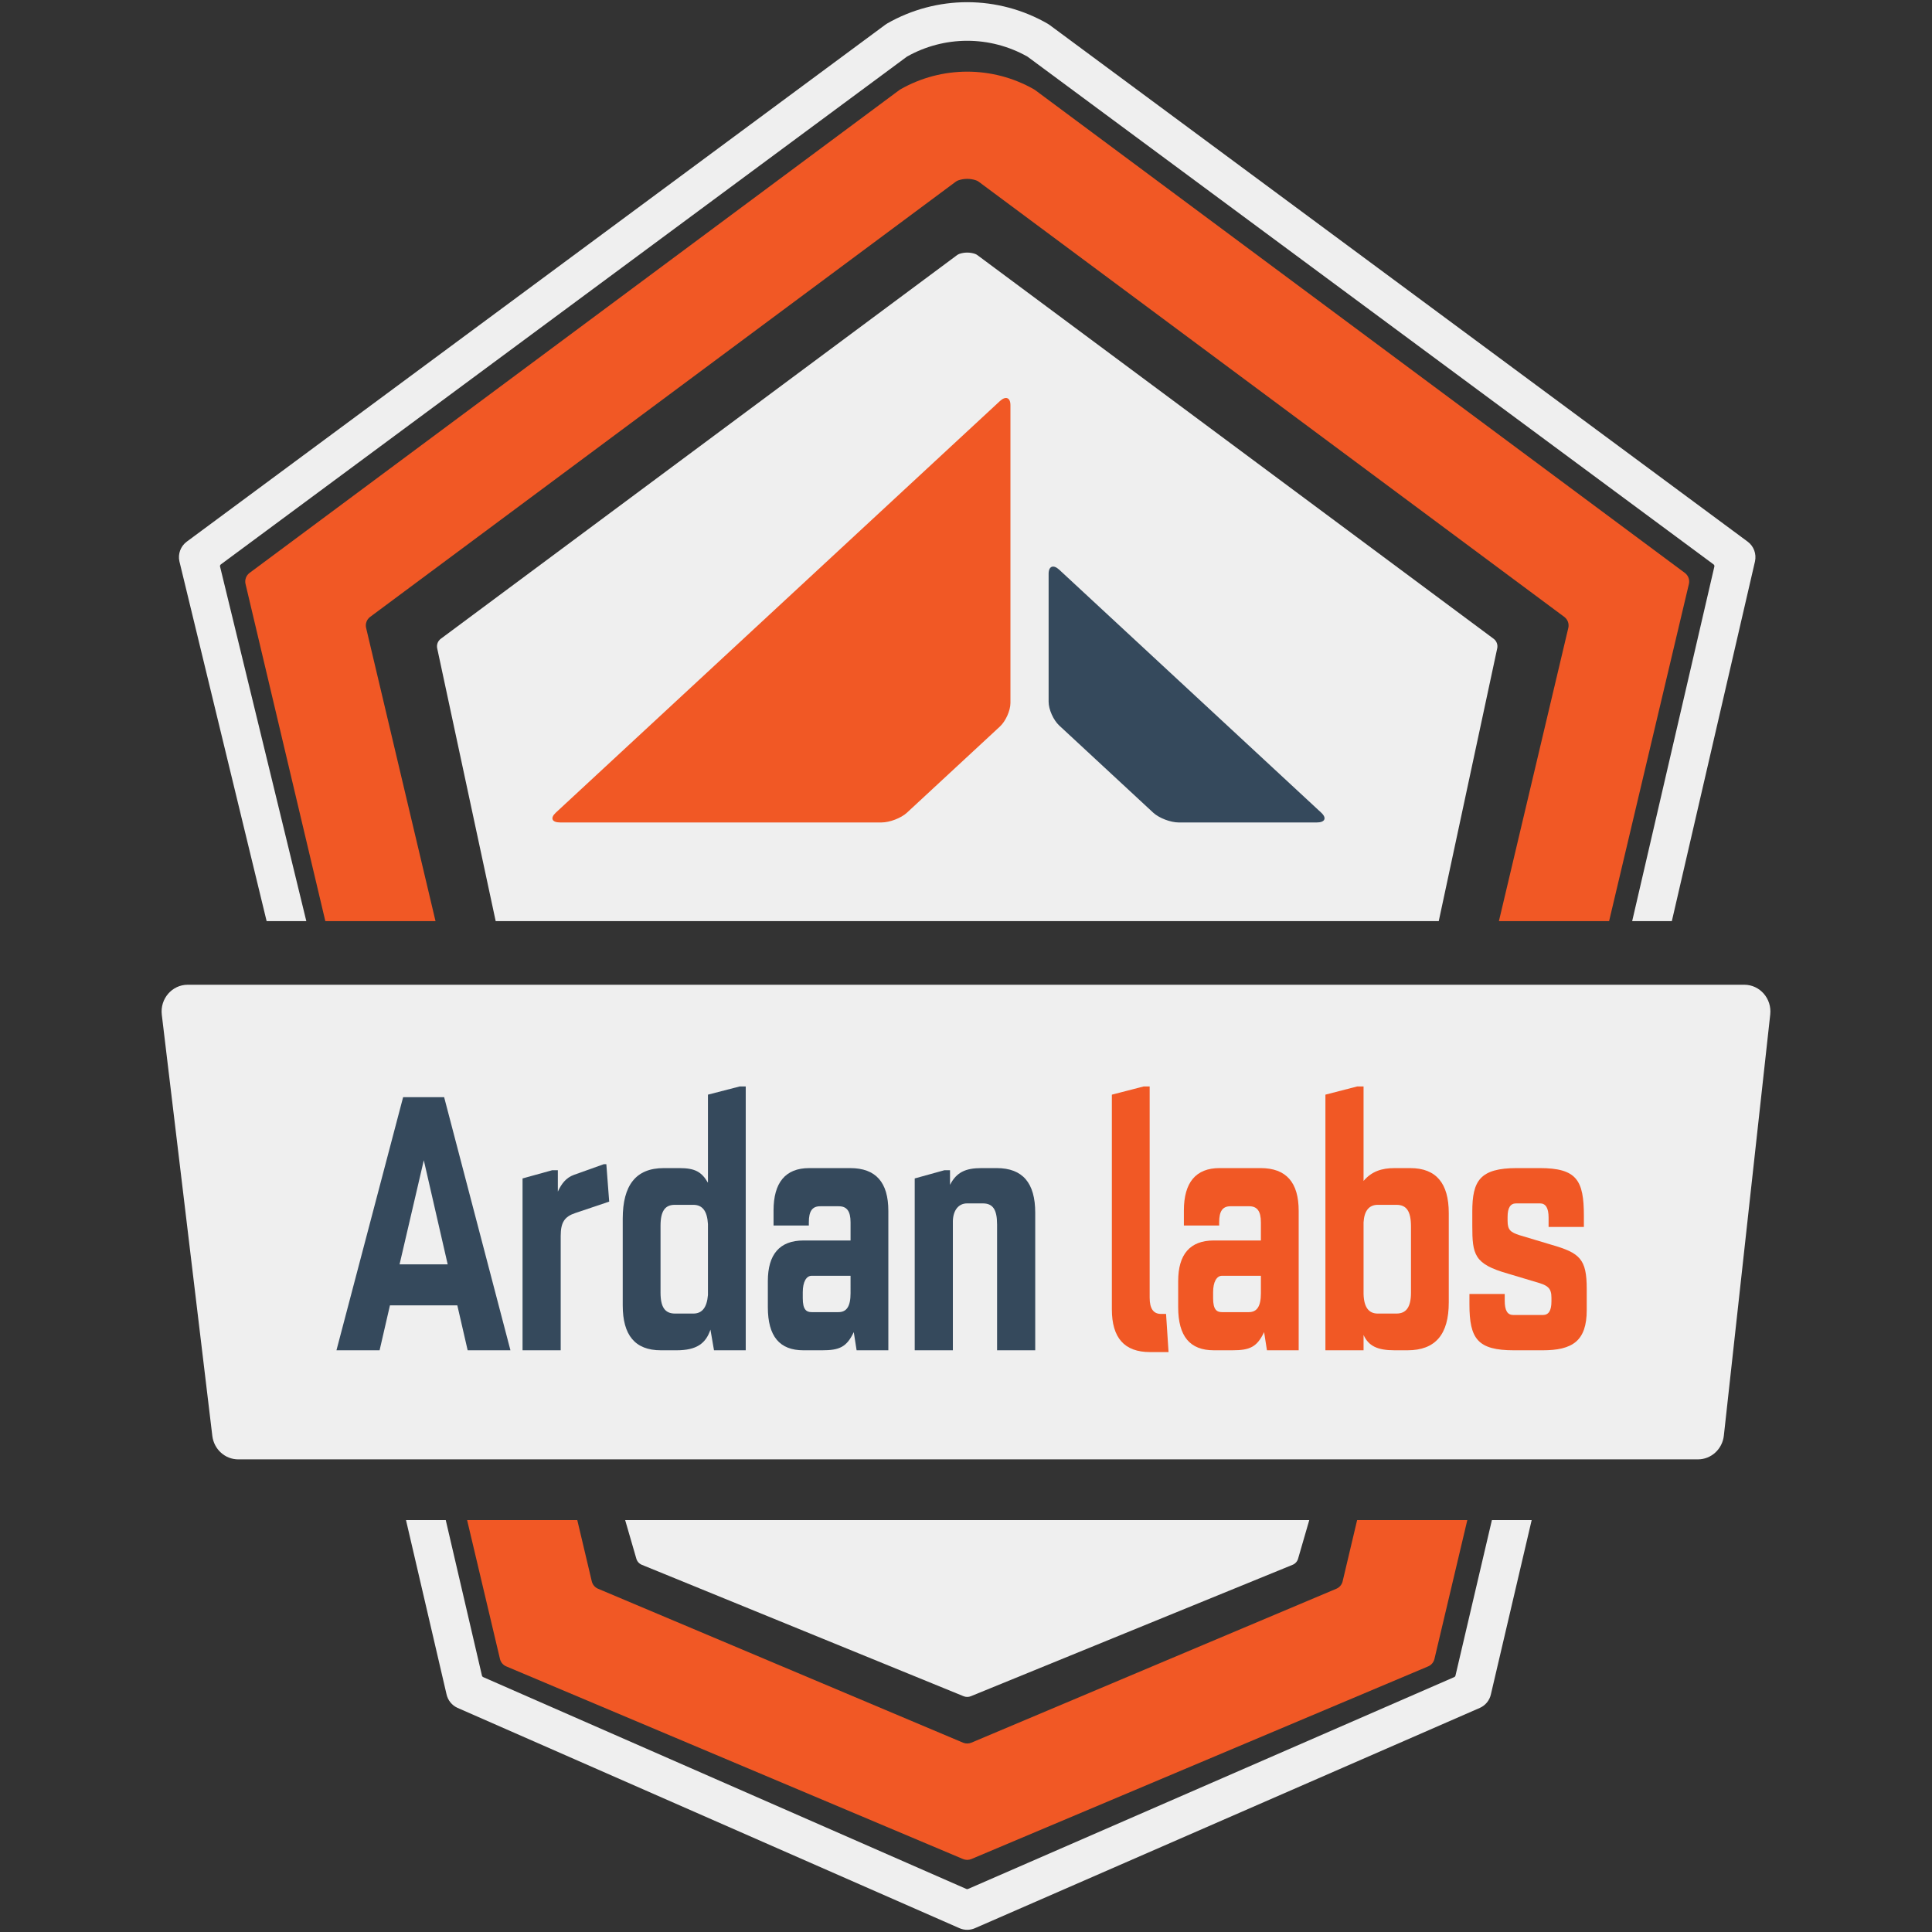
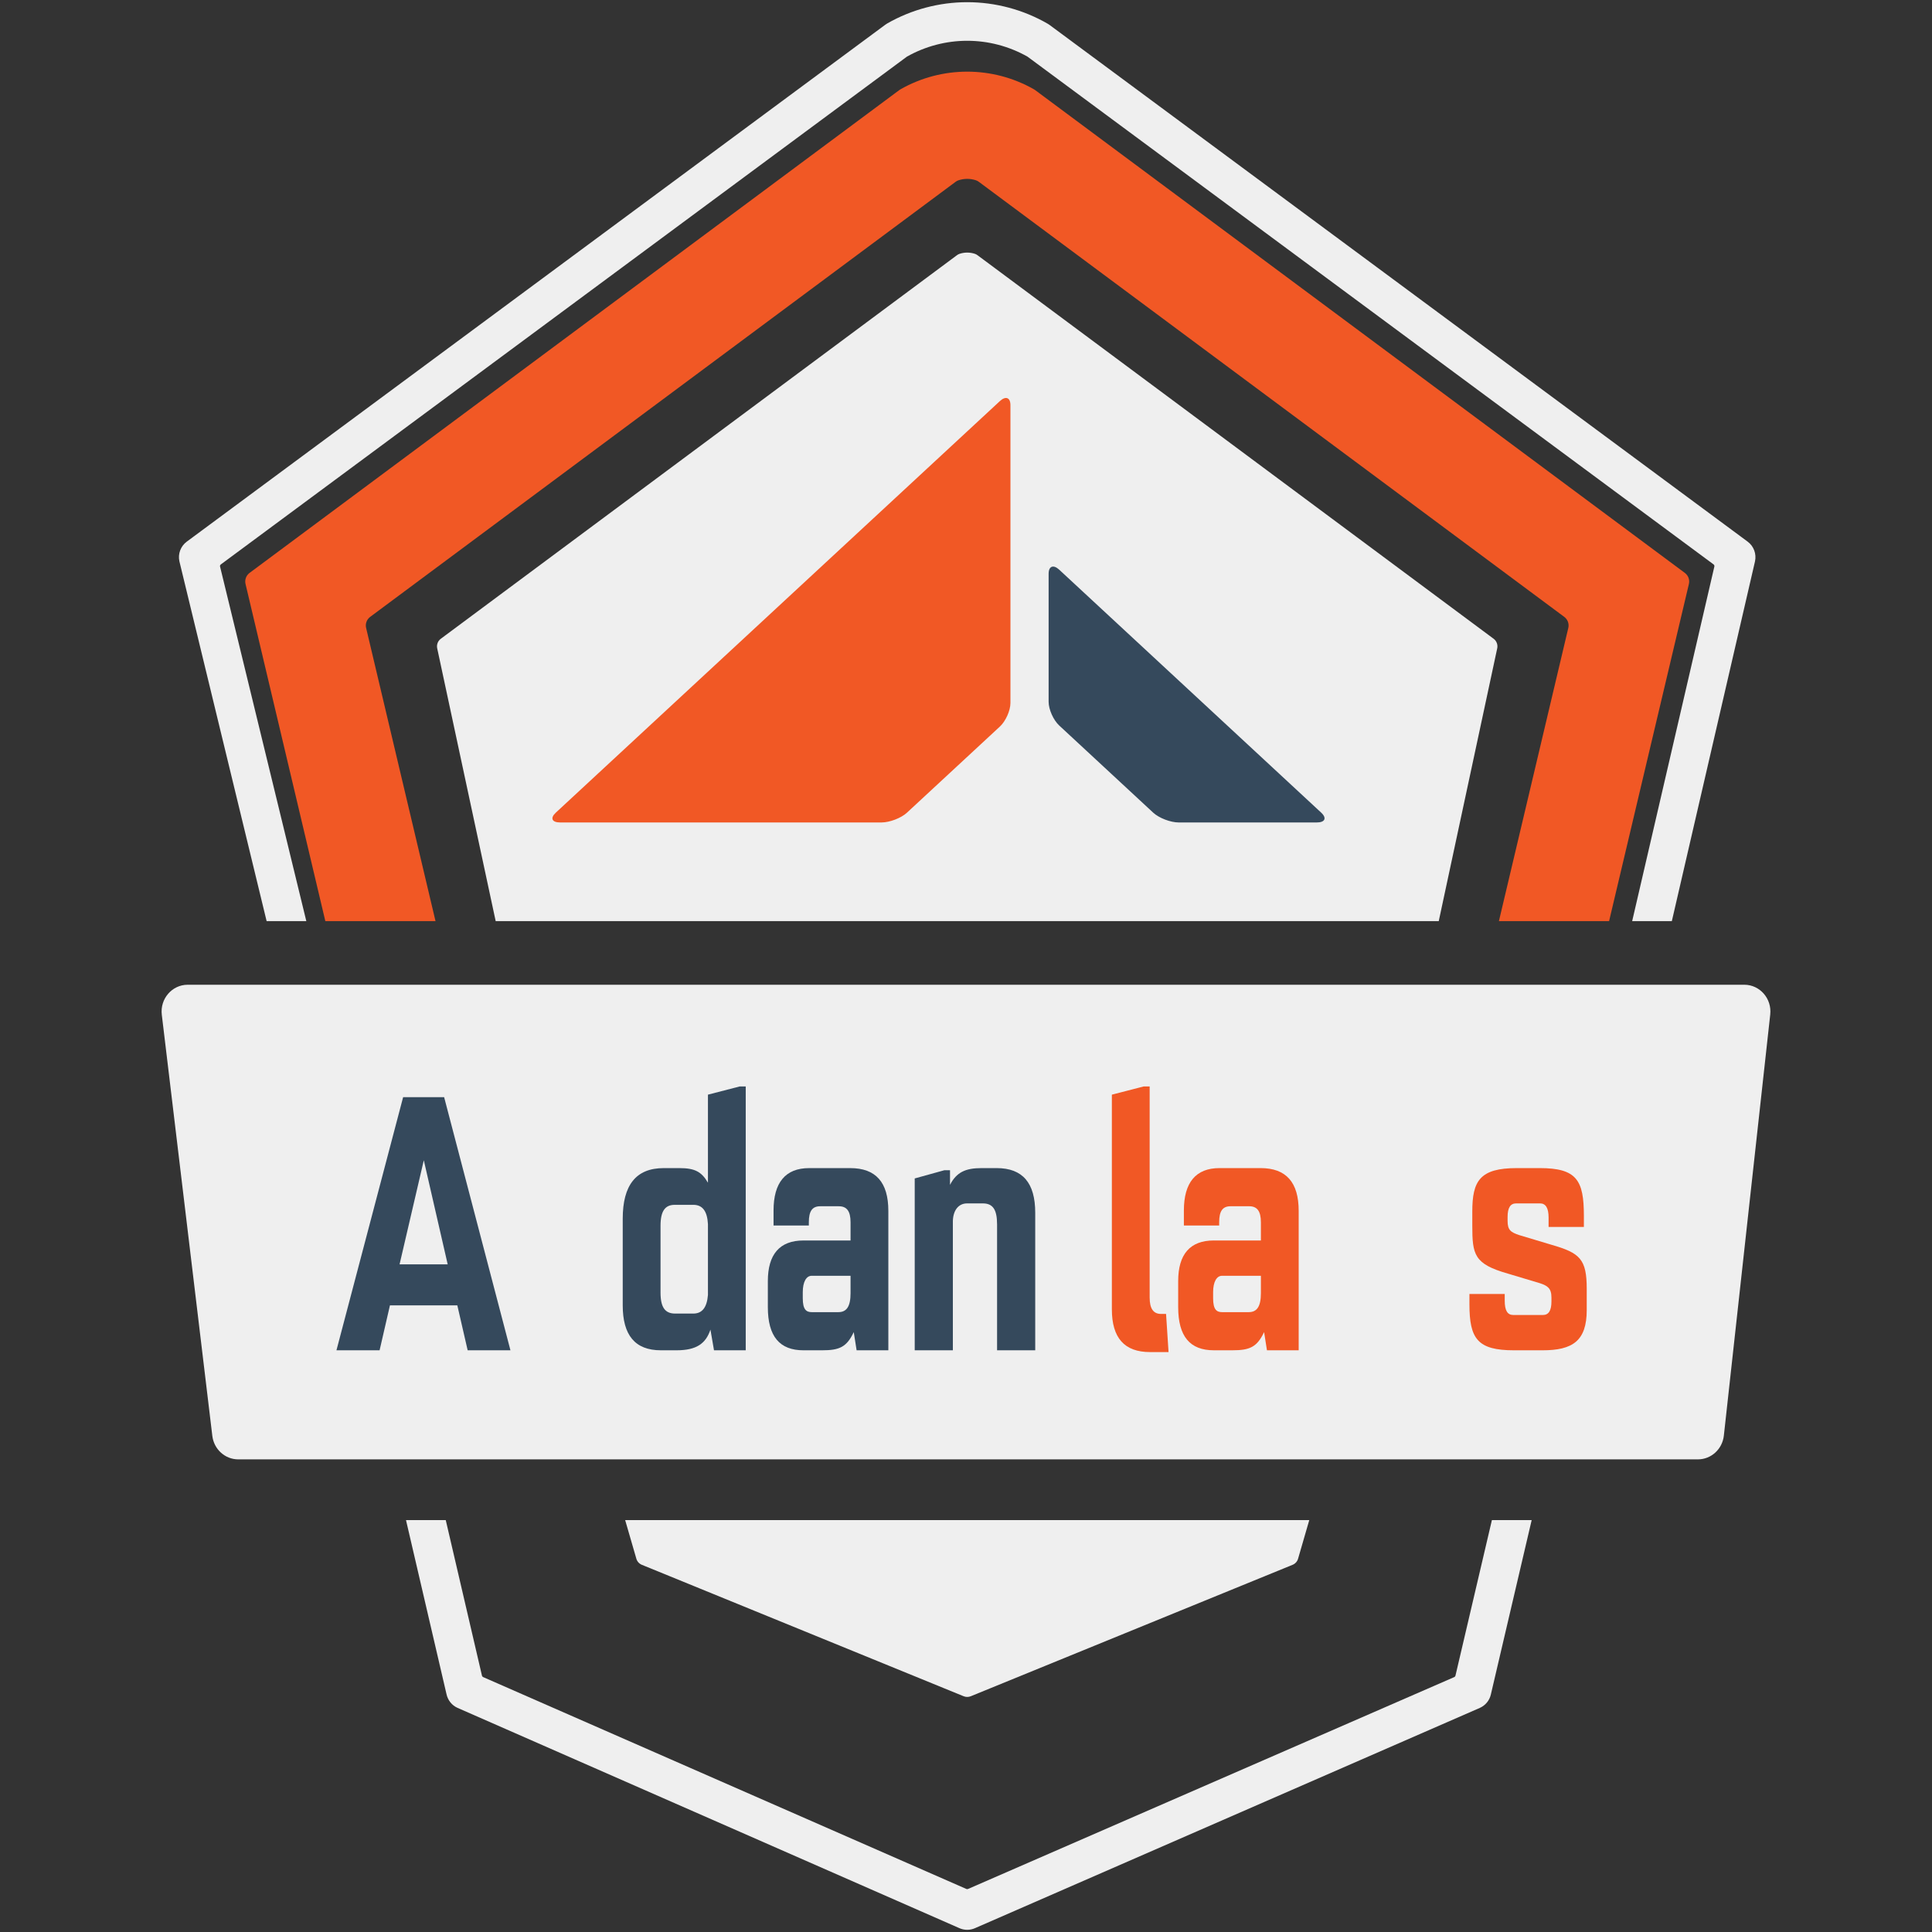
<svg xmlns="http://www.w3.org/2000/svg" version="1.1" id="Left_Breast_Front" x="0px" y="0px" viewBox="0 0 288 288" style="enable-background:new 0 0 288 288;" xml:space="preserve">
  <rect x="0" y="0" width="288" height="288" fill="#333333" stroke="none" />
  <g>
    <g>
      <g>
        <path style="fill:#EFEFEF;" d="M260.018,146.793H27.982c-2.338,0-4.148,2.098-3.863,4.476l7.531,62.774     c0.24,2,1.897,3.502,3.863,3.502h217.592c1.98,0,3.645-1.524,3.867-3.541l6.914-62.774     C264.146,148.864,262.341,146.793,260.018,146.793z" />
        <path style="fill:#EFEFEF;" d="M73.89,137.309h140.582l8.71-40.634c0.13-0.547-0.079-1.119-0.53-1.455l-76.936-57.175     c-0.115-0.085-0.24-0.158-0.375-0.203c-0.372-0.125-0.764-0.19-1.159-0.19c-0.395,0-0.787,0.065-1.159,0.19     c-0.135,0.045-0.26,0.118-0.375,0.203L65.71,95.22c-0.452,0.336-0.66,0.908-0.531,1.455L73.89,137.309z" />
      </g>
      <path style="fill:#F15825;" d="M64.921,137.309L54.577,93.607c-0.147-0.621,0.09-1.27,0.602-1.65l87.262-64.848    c0.13-0.097,0.272-0.179,0.425-0.23c0.422-0.142,0.867-0.215,1.315-0.215c0.448,0,0.893,0.073,1.315,0.215    c0.153,0.052,0.295,0.133,0.425,0.23c4.308,3.202,78.509,58.344,87.264,64.851c0.512,0.381,0.746,1.028,0.599,1.649    l-10.344,43.702h16.425l11.896-50.257c0.147-0.621-0.09-1.27-0.602-1.65l-96.835-71.963c-0.059-0.044-0.12-0.084-0.184-0.121    c-3.086-1.759-6.522-2.639-9.958-2.639s-6.872,0.88-9.958,2.639c-0.064,0.036-0.125,0.077-0.184,0.121L37.203,85.402    c-0.512,0.381-0.749,1.029-0.602,1.65l11.896,50.257H64.921z" />
-       <path style="fill:#F15825;" d="M202.304,226.602l-2.16,9.124c-0.117,0.496-0.464,0.906-0.934,1.104l-54.409,22.947    c-0.397,0.167-0.845,0.167-1.242,0L89.15,236.83c-0.47-0.198-0.816-0.608-0.934-1.104l-2.16-9.124H69.632l4.899,20.699    c0.117,0.496,0.464,0.906,0.934,1.104l68.094,28.719c0.397,0.167,0.845,0.167,1.242,0l68.094-28.719    c0.47-0.198,0.816-0.608,0.934-1.104l4.899-20.699H202.304z" />
      <path style="fill:#EFEFEF;" d="M195.17,226.602l-1.648,5.682c-0.103,0.437-0.409,0.799-0.823,0.973l-47.971,19.593    c-0.35,0.148-0.745,0.148-1.095,0l-47.971-19.593c-0.414-0.175-0.72-0.536-0.823-0.973l-1.647-5.682H195.17z" />
      <g>
        <path style="fill:#F15825;" d="M173.823,195.865l0.371,5.687h-2.763c-3.827,0-5.687-2.126-5.687-6.378v-31.995l4.731-1.222h0.903     v31.463c0,1.701,0.584,2.444,1.701,2.444H173.823z" />
        <path style="fill:#F15825;" d="M188.437,198.575c-1.063,2.232-2.126,2.71-4.73,2.71h-2.764c-3.561,0-5.314-2.073-5.314-6.431     v-3.88c0-3.986,1.754-6.059,5.314-6.059h7.016v-2.711c0-1.701-0.585-2.391-1.754-2.391h-2.764c-1.169,0-1.701,0.691-1.701,2.391     v0.478h-5.261v-2.232c0-4.146,1.754-6.325,5.314-6.325h6.112c3.827,0,5.687,2.126,5.687,6.378v20.781h-4.73L188.437,198.575z      M186.152,195.599c1.222,0,1.807-0.85,1.807-2.817v-2.604h-5.793c-0.797,0-1.329,0.903-1.329,2.445v0.903     c0,1.701,0.531,2.073,1.329,2.073H186.152z" />
-         <path style="fill:#F15825;" d="M203.264,199.001v2.285h-5.687v-38.107l4.73-1.222h0.956v14.084     c1.222-1.435,2.71-1.914,4.624-1.914h2.338c3.88,0,5.74,2.286,5.74,6.697v13.34c0,4.73-1.967,7.122-6.165,7.122h-1.914     C205.337,201.286,204.008,200.648,203.264,199.001z M203.264,192.888c0.053,2.02,0.797,2.923,2.126,2.923h2.764     c1.435,0,2.179-0.903,2.179-3.135v-9.832c0-2.339-0.691-3.242-2.179-3.242h-2.764c-1.276,0-2.02,0.85-2.126,2.604V192.888z" />
        <path style="fill:#F15825;" d="M226.01,179.389c-0.85,0-1.276,0.638-1.276,2.02v0.585c0,1.382,0.478,1.701,1.754,2.126     l4.783,1.435c4.252,1.222,5.261,2.126,5.261,6.59v3.136c0,4.624-2.126,6.006-6.59,6.006h-4.252c-5.421,0-6.644-1.701-6.644-6.856     v-1.542h5.261v1.01c0,1.488,0.425,2.126,1.276,2.126h4.412c0.85,0,1.276-0.638,1.276-2.02v-0.584     c0-1.382-0.585-1.754-1.701-2.127l-4.783-1.435c-5.049-1.435-5.315-2.817-5.315-7.175v-2.073c0-4.57,1.116-6.484,6.644-6.484     h3.401c5.527,0,6.59,1.807,6.59,7.122v1.648h-5.261v-1.382c0-1.435-0.425-2.127-1.276-2.127H226.01z" />
      </g>
      <g>
        <path style="fill:#F15825;" d="M82.845,121.149l66.21-61.362c0.863-0.801,1.569-0.529,1.569,0.602v44.403     c0,1.131-0.706,2.71-1.569,3.511l-13.86,12.845c-0.863,0.8-2.568,1.454-3.789,1.454H83.495     C82.274,122.604,81.982,121.949,82.845,121.149z" />
      </g>
    </g>
    <path style="fill:#EFEFEF;" d="M260.526,80.746L156.464,3.724l-0.028-0.021l-0.03-0.019l-0.154-0.101l-0.031-0.021l-0.032-0.019   c-3.646-2.105-7.798-3.217-12.008-3.217c-4.169,0-8.287,1.093-11.907,3.16c-0.106,0.061-0.212,0.13-0.312,0.205L27.838,80.745   c-0.908,0.674-1.337,1.821-1.097,2.923l13.004,53.641h5.917L32.796,84.428c-0.02-0.092,0.028-0.22,0.128-0.294L135.158,8.469   c0.02-0.015,0.038-0.027,0.057-0.038c2.731-1.539,5.831-2.352,8.965-2.352s6.234,0.813,8.965,2.352   c0.019,0.011,0.037,0.023,0.037,0.023l102.256,75.68c0.098,0.073,0.146,0.2,0.119,0.322l-12.251,52.851h5.913l12.393-53.612   C261.861,82.567,261.431,81.419,260.526,80.746z" />
    <g>
      <path style="fill:#EFEFEF;" d="M222.394,226.602l-5.436,23.208c-0.015,0.068-0.083,0.151-0.174,0.192l-72.464,31.575    c-0.05,0.022-0.094,0.032-0.14,0.032c-0.046,0-0.09-0.009-0.131-0.028l-72.033-31.582c-0.083-0.038-0.151-0.121-0.172-0.219    l-5.396-23.178h-5.926l6.037,25.946c0.199,0.913,0.806,1.663,1.632,2.036l74.813,32.838c0.367,0.166,0.765,0.252,1.176,0.252    s0.81-0.086,1.184-0.255l75.246-32.831c0.833-0.376,1.441-1.127,1.634-2.011l6.079-25.975H222.394z" />
    </g>
    <g>
      <path style="fill:#35495C;" d="M105.532,163.179v13.127c-0.956-1.648-1.967-2.179-4.252-2.179h-2.339    c-4.145,0-6.112,2.551-6.112,7.547v12.915c0,4.412,1.807,6.697,5.687,6.697h2.339c2.976,0,4.358-1.01,5.049-3.082l0.531,3.082    h4.73v-39.329h-0.903L105.532,163.179z M105.532,193.048c-0.159,1.913-0.903,2.763-2.179,2.763h-2.711    c-1.488,0-2.179-0.903-2.179-3.135v-9.939c0-2.232,0.691-3.135,2.126-3.135h2.764c1.382,0,2.073,0.956,2.179,2.87V193.048z" />
      <path style="fill:#35495C;" d="M60.094,163.551l-9.939,37.735h6.431l1.542-6.697h10.045l1.541,6.697h6.378l-9.885-37.735H60.094z     M59.562,188.477l3.614-15.519l3.561,15.519H59.562z" />
-       <path style="fill:#35495C;" d="M90.013,173.543l-4.464,1.594c-1.169,0.426-1.86,1.329-2.392,2.498v-3.189h-0.85l-4.411,1.222    v25.617h5.687v-17.06c0-2.02,0.585-2.87,2.179-3.401l5.049-1.701l-0.425-5.58H90.013z" />
      <path style="fill:#35495C;" d="M126.737,174.127h-6.112c-3.561,0-5.314,2.179-5.314,6.325v2.232h5.261v-0.478    c0-1.701,0.531-2.391,1.701-2.391h2.764c1.169,0,1.754,0.691,1.754,2.391v2.711h-7.016c-3.561,0-5.314,2.072-5.314,6.059v3.88    c0,4.358,1.754,6.431,5.314,6.431h2.764c2.604,0,3.667-0.478,4.73-2.71l0.425,2.71h4.73v-20.781    C132.424,176.253,130.564,174.127,126.737,174.127z M126.79,192.782c0,1.967-0.585,2.817-1.807,2.817h-3.986    c-0.797,0-1.329-0.372-1.329-2.073v-0.903c0-1.542,0.531-2.445,1.329-2.445h5.793V192.782z" />
    </g>
    <path style="fill:#35495C;" d="M148.579,174.127h-2.285c-2.392,0-3.72,0.638-4.677,2.498v-2.179h-0.85l-4.412,1.222v25.617h5.687   v-19.292c0.053-1.595,0.85-2.605,2.126-2.605h2.339c1.488,0,2.125,0.904,2.125,3.136v18.761h5.687v-20.515   C154.319,176.359,152.46,174.127,148.579,174.127z" />
    <path style="fill:#35495C;" d="M171.902,121.139c0.868,0.805,2.584,1.464,3.813,1.464h20.578c1.229,0,1.523-0.659,0.655-1.464   l-39.053-36.216c-0.868-0.805-1.579-0.533-1.579,0.607v19.083c0,1.139,0.711,2.729,1.579,3.536L171.902,121.139z" />
  </g>
</svg>